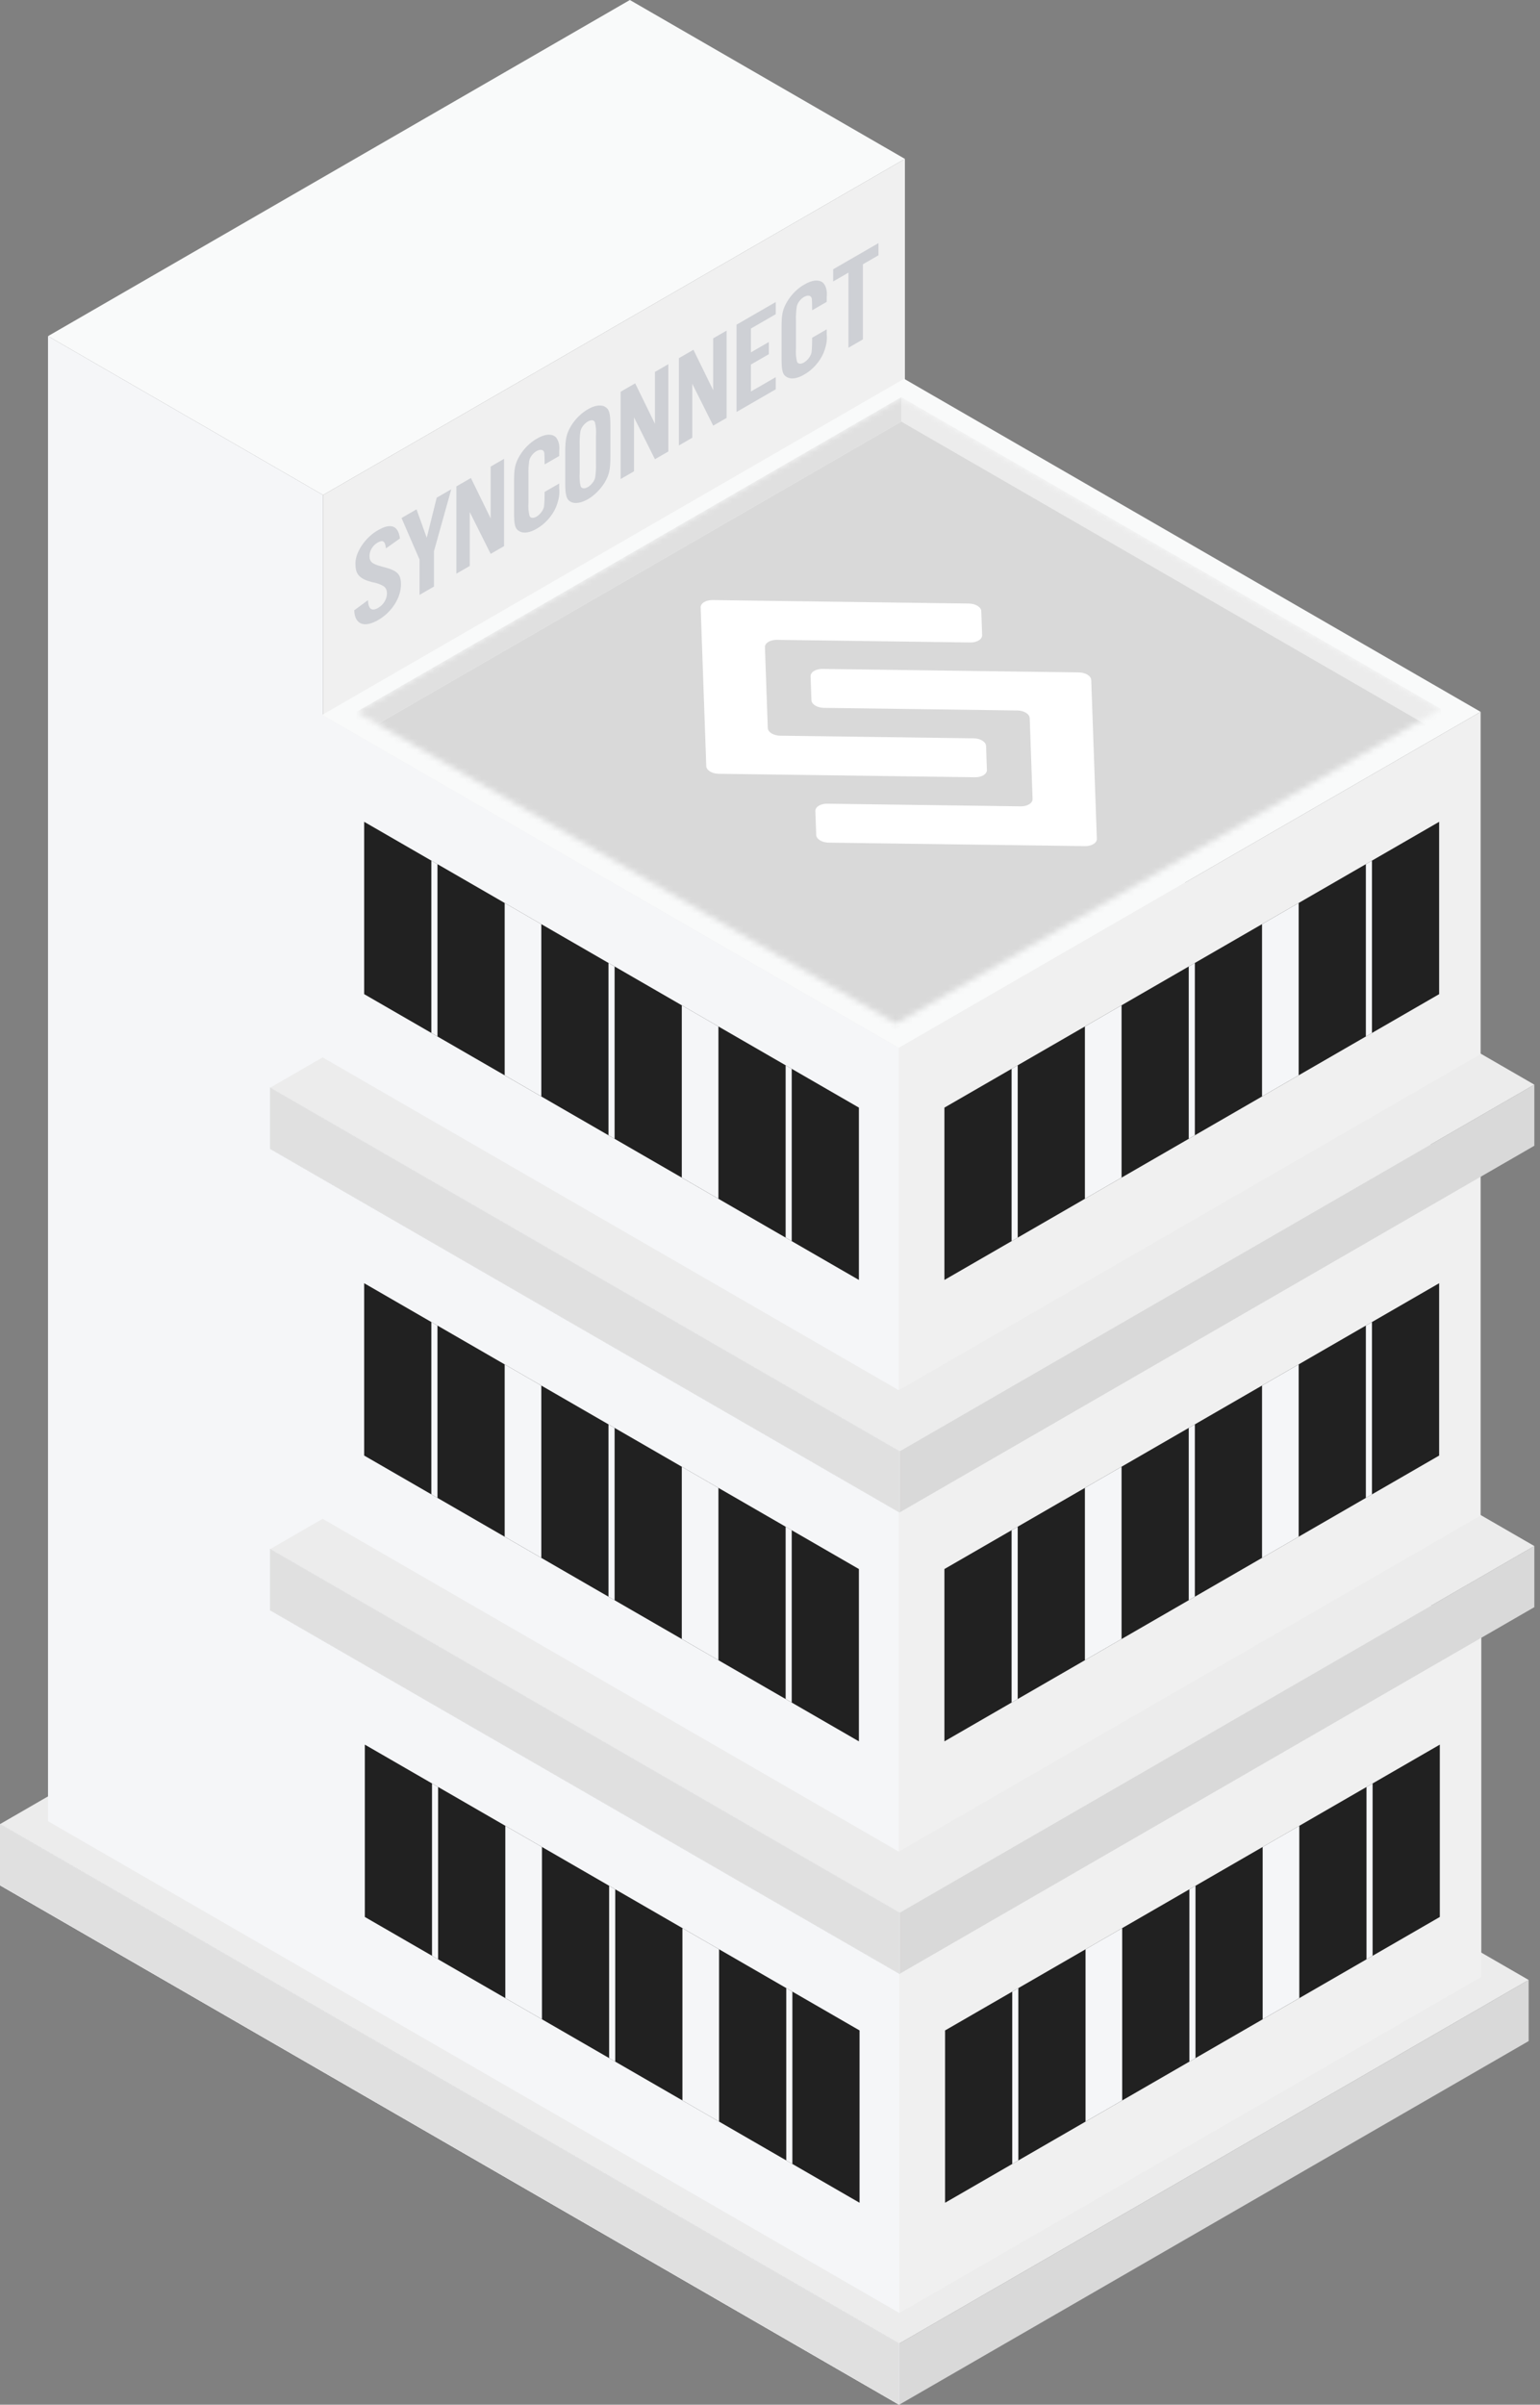
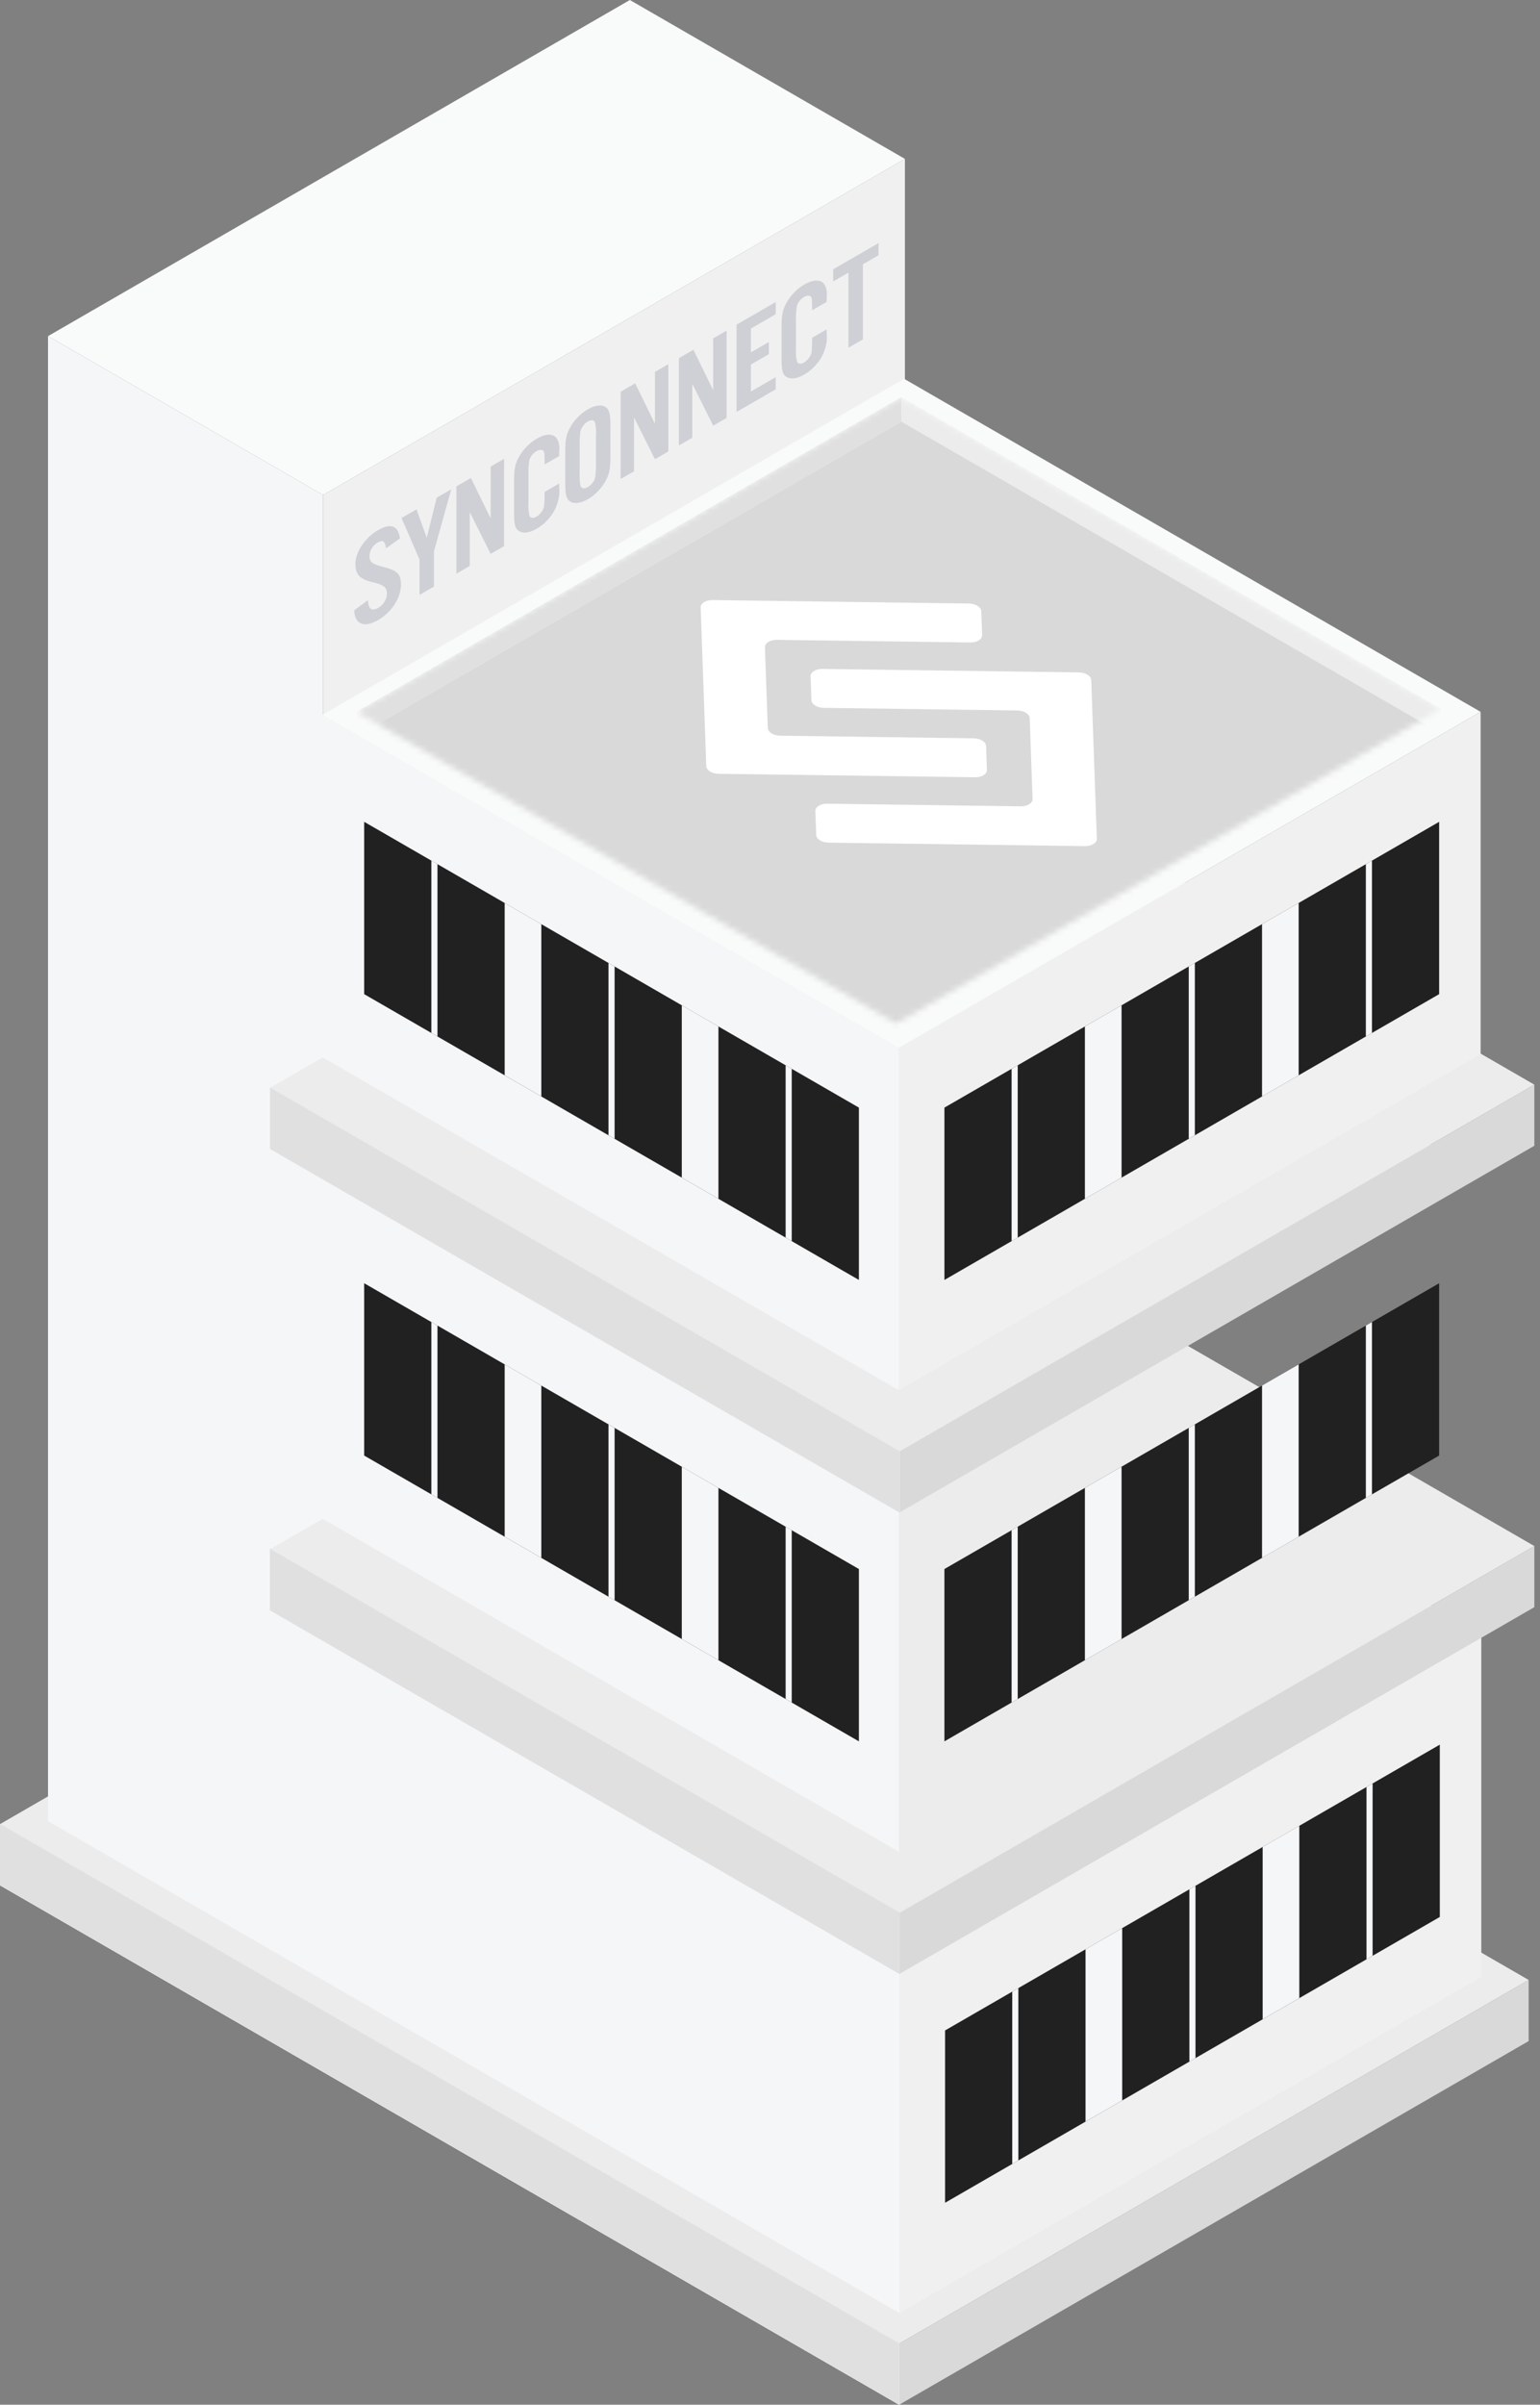
<svg xmlns="http://www.w3.org/2000/svg" width="264" height="412" viewBox="0 0 264 412" fill="none">
  <rect x="0" y="0" width="264" height="412" fill="#808080" stroke="none" />
  <rect width="178.001" height="124.601" transform="matrix(0.866 0.5 -0.866 0.5 107.906 250.229)" fill="#ECECEC" />
  <rect width="178.001" height="10.471" transform="matrix(0.866 0.5 0 1 -0.004 312.529)" fill="#F5F6F8" />
  <rect width="124.601" height="10.471" transform="matrix(0.866 -0.5 0 1 154.152 401.529)" fill="#D9D9D9" />
  <rect width="178.001" height="10.471" transform="matrix(0.866 0.5 0 1 -0.004 312.529)" fill="#212121" />
  <rect width="178.001" height="10.471" transform="matrix(0.866 0.5 0 1 -0.004 312.529)" fill="#F5F6F8" />
  <rect width="178.001" height="10.471" transform="matrix(0.866 0.5 0 1 -0.004 312.529)" fill="#F5F6F8" />
  <rect width="178.001" height="10.471" transform="matrix(0.866 0.5 0 1 -0.004 312.529)" fill="#F5F6F8" />
  <rect width="178.001" height="10.471" transform="matrix(0.866 0.5 0 1 -0.004 312.529)" fill="#F5F6F8" />
  <rect width="178.001" height="10.471" transform="matrix(0.866 0.5 0 1 -0.004 312.529)" fill="#E0E0E0" />
  <rect width="54.447" height="115.177" transform="matrix(0.866 0.5 -0.866 0.5 107.977 0)" fill="#F9FAFA" />
  <rect width="54.447" height="254.437" transform="matrix(0.866 0.5 0 1 8.23 57.588)" fill="#F5F6F8" />
  <rect width="115.177" height="254.437" transform="matrix(0.866 -0.5 0 1 55.383 84.812)" fill="#F0F0F0" />
  <rect width="114.13" height="115.177" transform="matrix(0.866 0.5 -0.866 0.5 155.098 223.004)" fill="#F9FAFA" />
  <rect width="114.13" height="58.636" transform="matrix(0.866 0.5 0 1 55.352 280.592)" fill="#F5F6F8" />
  <rect width="115.177" height="58.636" transform="matrix(0.866 -0.5 0 1 154.191 337.658)" fill="#F0F0F0" />
-   <rect width="97.933" height="29.526" transform="matrix(0.866 0.5 0 1 62.543 298.91)" fill="#212121" />
  <rect width="1.209" height="29.526" transform="matrix(0.866 0.5 0 1 74.059 305.561)" fill="#F5F6F8" />
  <rect width="7.254" height="29.526" transform="matrix(0.866 0.5 0 1 116.988 330.346)" fill="#F5F6F8" />
  <rect width="7.254" height="29.526" transform="matrix(0.866 0.5 0 1 86.625 312.814)" fill="#F5F6F8" />
  <rect width="1.209" height="29.526" transform="matrix(0.866 0.5 0 1 134.789 340.623)" fill="#F5F6F8" />
  <rect width="1.209" height="29.526" transform="matrix(0.866 0.5 0 1 104.422 323.092)" fill="#F5F6F8" />
  <rect width="97.933" height="29.526" transform="matrix(-0.866 0.5 0 1 246.824 298.91)" fill="#212121" />
  <rect width="1.209" height="29.526" transform="matrix(-0.866 0.5 0 1 235.305 305.561)" fill="#F5F6F8" />
  <rect width="7.254" height="29.526" transform="matrix(-0.866 0.5 0 1 192.375 330.346)" fill="#F5F6F8" />
  <rect width="7.254" height="29.526" transform="matrix(-0.866 0.5 0 1 222.738 312.814)" fill="#F5F6F8" />
  <rect width="1.209" height="29.526" transform="matrix(-0.866 0.5 0 1 174.574 340.623)" fill="#F5F6F8" />
  <rect width="1.209" height="29.526" transform="matrix(-0.866 0.5 0 1 204.941 323.092)" fill="#F5F6F8" />
  <rect width="124.601" height="125.648" transform="matrix(0.866 0.5 -0.866 0.5 155.125 202.586)" fill="#ECECEC" />
  <rect width="124.601" height="10.471" transform="matrix(0.866 0.5 0 1 46.309 265.41)" fill="#F5F6F8" />
  <rect width="125.648" height="10.471" transform="matrix(0.866 -0.5 0 1 154.215 327.711)" fill="#D9D9D9" />
  <rect width="124.601" height="10.471" transform="matrix(0.866 0.5 0 1 46.309 265.41)" fill="#212121" />
  <rect width="124.601" height="10.471" transform="matrix(0.866 0.5 0 1 46.309 265.41)" fill="#F5F6F8" />
  <rect width="124.601" height="10.471" transform="matrix(0.866 0.5 0 1 46.309 265.41)" fill="#F5F6F8" />
  <rect width="124.601" height="10.471" transform="matrix(0.866 0.5 0 1 46.309 265.41)" fill="#F5F6F8" />
-   <rect width="124.601" height="10.471" transform="matrix(0.866 0.5 0 1 46.309 265.41)" fill="#F5F6F8" />
  <rect width="124.601" height="10.471" transform="matrix(0.866 0.5 0 1 46.309 265.41)" fill="#E0E0E0" />
  <rect width="114.13" height="115.177" transform="matrix(0.866 0.5 -0.866 0.5 154.984 143.951)" fill="#F9FAFA" />
  <rect width="114.13" height="58.636" transform="matrix(0.866 0.5 0 1 55.238 201.539)" fill="#F5F6F8" />
-   <rect width="115.177" height="58.636" transform="matrix(0.866 -0.5 0 1 154.078 258.605)" fill="#F0F0F0" />
  <rect width="97.933" height="29.526" transform="matrix(0.866 0.5 0 1 62.43 219.857)" fill="#212121" />
  <rect width="1.209" height="29.526" transform="matrix(0.866 0.5 0 1 73.949 226.508)" fill="#F5F6F8" />
  <rect width="7.254" height="29.526" transform="matrix(0.866 0.5 0 1 116.879 251.293)" fill="#F5F6F8" />
  <rect width="7.254" height="29.526" transform="matrix(0.866 0.5 0 1 86.516 233.762)" fill="#F5F6F8" />
  <rect width="1.209" height="29.526" transform="matrix(0.866 0.5 0 1 134.68 261.57)" fill="#F5F6F8" />
  <rect width="1.209" height="29.526" transform="matrix(0.866 0.5 0 1 104.312 244.039)" fill="#F5F6F8" />
  <rect width="97.933" height="29.526" transform="matrix(-0.866 0.5 0 1 246.711 219.857)" fill="#212121" />
  <rect width="1.209" height="29.526" transform="matrix(-0.866 0.5 0 1 235.195 226.508)" fill="#F5F6F8" />
  <rect width="7.254" height="29.526" transform="matrix(-0.866 0.5 0 1 192.266 251.293)" fill="#F5F6F8" />
  <rect width="7.254" height="29.526" transform="matrix(-0.866 0.5 0 1 222.629 233.762)" fill="#F5F6F8" />
  <rect width="1.209" height="29.526" transform="matrix(-0.866 0.5 0 1 174.465 261.57)" fill="#F5F6F8" />
  <rect width="1.209" height="29.526" transform="matrix(-0.866 0.5 0 1 204.832 244.039)" fill="#F5F6F8" />
  <rect width="124.601" height="125.648" transform="matrix(0.866 0.5 -0.866 0.5 155.125 123.533)" fill="#ECECEC" />
  <rect width="124.601" height="10.471" transform="matrix(0.866 0.5 0 1 46.309 186.357)" fill="#F5F6F8" />
  <rect width="125.648" height="10.471" transform="matrix(0.866 -0.5 0 1 154.215 248.658)" fill="#D9D9D9" />
  <rect width="124.601" height="10.471" transform="matrix(0.866 0.5 0 1 46.309 186.357)" fill="#212121" />
  <rect width="124.601" height="10.471" transform="matrix(0.866 0.5 0 1 46.309 186.357)" fill="#F5F6F8" />
  <rect width="124.601" height="10.471" transform="matrix(0.866 0.5 0 1 46.309 186.357)" fill="#F5F6F8" />
  <rect width="124.601" height="10.471" transform="matrix(0.866 0.5 0 1 46.309 186.357)" fill="#F5F6F8" />
  <rect width="124.601" height="10.471" transform="matrix(0.866 0.5 0 1 46.309 186.357)" fill="#F5F6F8" />
  <rect width="124.601" height="10.471" transform="matrix(0.866 0.5 0 1 46.309 186.357)" fill="#E0E0E0" />
  <rect width="114.13" height="115.177" transform="matrix(0.866 0.5 -0.866 0.5 154.984 64.897)" fill="#F9FAFA" />
  <rect width="114.13" height="58.636" transform="matrix(0.866 0.5 0 1 55.238 122.484)" fill="#F5F6F8" />
  <rect width="115.177" height="58.636" transform="matrix(0.866 -0.5 0 1 154.078 179.551)" fill="#F0F0F0" />
  <rect width="97.933" height="29.526" transform="matrix(0.866 0.5 0 1 62.43 140.803)" fill="#212121" />
  <rect width="1.209" height="29.526" transform="matrix(0.866 0.5 0 1 73.949 147.453)" fill="#F5F6F8" />
  <rect width="7.254" height="29.526" transform="matrix(0.866 0.5 0 1 116.879 172.238)" fill="#F5F6F8" />
  <rect width="7.254" height="29.526" transform="matrix(0.866 0.5 0 1 86.516 154.707)" fill="#F5F6F8" />
  <rect width="1.209" height="29.526" transform="matrix(0.866 0.5 0 1 134.68 182.516)" fill="#F5F6F8" />
  <rect width="1.209" height="29.526" transform="matrix(0.866 0.5 0 1 104.312 164.984)" fill="#F5F6F8" />
  <rect width="97.933" height="29.526" transform="matrix(-0.866 0.5 0 1 246.711 140.803)" fill="#212121" />
  <rect width="1.209" height="29.526" transform="matrix(-0.866 0.5 0 1 235.195 147.453)" fill="#F5F6F8" />
  <rect width="7.254" height="29.526" transform="matrix(-0.866 0.5 0 1 192.266 172.238)" fill="#F5F6F8" />
  <rect width="7.254" height="29.526" transform="matrix(-0.866 0.5 0 1 222.629 154.707)" fill="#F5F6F8" />
  <rect width="1.209" height="29.526" transform="matrix(-0.866 0.5 0 1 174.465 182.516)" fill="#F5F6F8" />
  <rect width="1.209" height="29.526" transform="matrix(-0.866 0.5 0 1 204.832 164.984)" fill="#F5F6F8" />
  <mask id="mask0_1615_342216" style="mask-type:alpha" maskUnits="userSpaceOnUse" x="61" y="68" width="186" height="108">
    <rect width="106.801" height="107.848" transform="matrix(0.866 0.5 -0.866 0.5 154.508 68.039)" fill="#D9D9D9" />
  </mask>
  <g mask="url(#mask0_1615_342216)">
    <rect width="106.801" height="4.188" transform="matrix(0.866 0.5 0 1 154.508 68.039)" fill="#ECECEC" />
    <rect width="107.848" height="4.188" transform="matrix(0.866 -0.5 0 1 61.109 121.963)" fill="#E0E0E0" />
    <rect width="106.801" height="107.848" transform="matrix(0.866 0.5 -0.866 0.5 154.508 72.227)" fill="#D9D9D9" />
  </g>
  <path d="M169.184 131.914L169.039 127.81C169.027 127.469 168.797 127.14 168.399 126.894C168.002 126.648 167.47 126.506 166.92 126.498L133.741 126.049C133.192 126.04 132.661 125.897 132.264 125.652C131.867 125.406 131.636 125.078 131.621 124.738L131.131 110.882C131.12 110.542 131.328 110.219 131.708 109.984C132.088 109.749 132.61 109.621 133.159 109.627L166.336 110.075C166.886 110.083 167.409 109.955 167.79 109.719C168.17 109.484 168.377 109.161 168.365 108.82L168.222 104.717C168.208 104.377 167.978 104.048 167.58 103.803C167.183 103.557 166.652 103.414 166.102 103.406L122.142 102.81C121.592 102.804 121.07 102.932 120.69 103.167C120.31 103.403 120.103 103.725 120.113 104.065L121.075 131.262C121.088 131.602 121.319 131.931 121.716 132.177C122.113 132.423 122.644 132.565 123.194 132.574L167.155 133.169C167.705 133.176 168.227 133.048 168.607 132.812C168.987 132.577 169.195 132.254 169.184 131.914Z" fill="white" />
  <path d="M138.96 115.862L139.104 119.966C139.116 120.306 139.346 120.635 139.744 120.881C140.141 121.127 140.673 121.269 141.223 121.277L174.403 121.727C174.952 121.736 175.483 121.879 175.88 122.125C176.277 122.37 176.508 122.699 176.523 123.038L177.013 136.894C177.024 137.234 176.816 137.557 176.436 137.792C176.056 138.027 175.534 138.156 174.985 138.149L141.806 137.7C141.256 137.693 140.733 137.821 140.353 138.056C139.972 138.291 139.766 138.615 139.777 138.955L139.923 143.06C139.936 143.4 140.167 143.728 140.564 143.974C140.961 144.22 141.493 144.362 142.042 144.371L186.003 144.966C186.552 144.973 187.074 144.844 187.454 144.609C187.834 144.374 188.042 144.051 188.031 143.711L187.069 116.514C187.056 116.174 186.825 115.845 186.428 115.599C186.031 115.354 185.5 115.211 184.95 115.203L140.989 114.607C140.439 114.6 139.917 114.729 139.537 114.964C139.157 115.199 138.949 115.522 138.96 115.862Z" fill="white" />
  <path d="M66.164 93.956C66.014 92.697 65.645 92.439 64.729 92.968C63.89 93.452 63.346 94.351 63.346 95.248C63.346 96.281 63.792 96.627 65.547 97.092C68.119 97.735 68.735 98.327 68.735 100.141C68.735 102.432 67.153 104.89 64.831 106.231C62.406 107.631 60.8 106.965 60.727 104.562L63.074 102.828C63.147 104.356 63.715 104.79 64.831 104.146C65.743 103.619 66.339 102.646 66.339 101.639C66.325 101.059 66.099 100.623 65.694 100.396C65.128 100.068 64.482 99.847 63.768 99.736C61.687 99.189 60.946 98.427 60.946 96.767C60.901 96.312 60.969 95.788 61.146 95.231C61.323 94.673 61.604 94.094 61.971 93.533C62.338 92.971 62.783 92.439 63.276 91.972C63.768 91.504 64.298 91.113 64.831 90.822C67.008 89.565 68.269 90.051 68.565 92.255L66.164 93.956Z" fill="#CED0D5" />
  <path d="M74.395 100.494L71.921 101.922V95.87L68.832 88.75L71.403 87.266L73.155 92.131L74.864 85.267L77.362 83.825L74.395 94.442V100.494Z" fill="#CED0D5" />
  <path d="M84.114 94.895L80.53 87.727V96.964L78.231 98.292V83.336L80.728 81.894L84.114 88.821V79.939L86.414 78.611V93.567L84.114 94.895Z" fill="#CED0D5" />
  <path d="M93.364 79.572C93.364 78.696 93.34 78.036 93.316 77.691C93.301 77.385 93.154 77.172 92.906 77.097C92.656 77.021 92.324 77.088 91.977 77.284C91.672 77.459 91.376 77.728 91.145 78.042C90.913 78.356 90.761 78.694 90.716 78.994C90.607 79.807 90.566 80.587 90.595 81.326V86.081C90.537 86.91 90.594 87.676 90.765 88.359C90.835 88.562 90.991 88.688 91.211 88.715C91.43 88.743 91.7 88.672 91.977 88.512C92.334 88.297 92.673 87.964 92.918 87.587C93.164 87.21 93.296 86.82 93.287 86.501C93.341 86.066 93.364 84.953 93.364 84.279L95.862 82.837V83.691C95.983 84.622 95.785 85.748 95.292 86.936C94.982 87.658 94.509 88.383 93.927 89.028C93.346 89.673 92.68 90.212 92.006 90.581C91.456 90.912 90.909 91.127 90.408 91.211C89.906 91.295 89.463 91.245 89.11 91.064C88.295 90.638 88.121 90 88.121 87.667V82.599C88.121 80.245 88.296 79.406 89.11 78.037C89.463 77.45 89.906 76.888 90.408 76.392C90.909 75.896 91.455 75.48 92.006 75.174C92.666 74.769 93.322 74.531 93.901 74.485C94.481 74.44 94.962 74.588 95.294 74.915C95.774 75.48 95.972 76.315 95.864 77.32V78.129L93.364 79.572Z" fill="#CED0D5" />
  <path d="M104.639 78.211C104.639 80.433 104.441 81.352 103.65 82.685C103.291 83.265 102.848 83.82 102.351 84.311C101.854 84.803 101.315 85.221 100.769 85.536C100.223 85.851 99.683 86.057 99.186 86.139C98.689 86.221 98.247 86.177 97.888 86.011C97.097 85.593 96.898 84.876 96.898 82.68V77.454C96.898 75.258 97.097 74.313 97.888 72.981C98.244 72.396 98.688 71.836 99.189 71.342C99.689 70.847 100.234 70.431 100.783 70.121C101.328 69.799 101.868 69.59 102.364 69.51C102.86 69.429 103.299 69.478 103.65 69.654C104.441 70.073 104.639 70.767 104.639 72.985V78.211ZM99.371 81.006C99.315 81.841 99.373 82.614 99.541 83.306C99.613 83.512 99.775 83.637 100 83.662C100.224 83.687 100.5 83.61 100.782 83.443C101.087 83.266 101.38 82.997 101.611 82.683C101.842 82.37 101.996 82.034 102.044 81.733C102.154 80.919 102.194 80.138 102.165 79.398V74.662C102.226 73.824 102.167 73.052 101.991 72.365C101.922 72.162 101.765 72.036 101.547 72.009C101.328 71.981 101.059 72.053 100.782 72.213C100.473 72.389 100.172 72.66 99.936 72.977C99.699 73.295 99.542 73.638 99.493 73.943C99.385 74.755 99.345 75.535 99.371 76.275V81.006Z" fill="#CED0D5" />
  <path d="M112.275 78.678L108.69 71.511V80.748L106.391 82.075V67.119L108.888 65.677L112.275 72.604V63.722L114.574 62.395V77.35L112.275 78.678Z" fill="#CED0D5" />
  <path d="M122.263 72.926L118.678 65.757V74.996L116.379 76.323V61.367L118.875 59.926L122.261 66.853V57.971L124.56 56.644V71.6L122.263 72.926Z" fill="#CED0D5" />
  <path d="M132.985 53.831L128.731 56.287V60.369L131.801 58.596V60.682L128.731 62.454V67.074L132.985 64.618V66.701L126.262 70.583V55.627L132.985 51.745V53.831Z" fill="#CED0D5" />
  <path d="M139.225 53.161C139.225 52.285 139.201 51.625 139.177 51.28C139.163 50.974 139.016 50.761 138.767 50.685C138.518 50.609 138.186 50.677 137.839 50.873C137.533 51.048 137.237 51.318 137.006 51.632C136.774 51.947 136.624 52.286 136.582 52.585C136.467 53.4 136.426 54.181 136.456 54.919V59.67C136.398 60.499 136.455 61.265 136.626 61.947C136.696 62.151 136.853 62.276 137.072 62.304C137.291 62.332 137.561 62.26 137.839 62.101C138.195 61.885 138.534 61.553 138.779 61.176C139.025 60.799 139.158 60.408 139.149 60.09C139.202 59.654 139.225 58.541 139.225 57.868L141.723 56.426V57.279C141.844 58.211 141.646 59.337 141.154 60.524C140.843 61.247 140.37 61.972 139.788 62.617C139.206 63.263 138.539 63.801 137.865 64.17C137.315 64.501 136.768 64.716 136.267 64.8C135.765 64.884 135.322 64.834 134.97 64.653C134.154 64.227 133.98 63.589 133.98 61.256V56.189C133.98 53.835 134.155 52.995 134.97 51.627C135.322 51.04 135.766 50.478 136.267 49.982C136.768 49.486 137.315 49.07 137.865 48.764C138.526 48.359 139.181 48.12 139.761 48.075C140.34 48.029 140.822 48.178 141.154 48.505C141.633 49.069 141.831 49.905 141.723 50.909V51.719L139.225 53.161Z" fill="#CED0D5" />
  <path d="M147.925 58.15L145.451 59.578V46.708L142.832 48.22V46.135L150.597 41.651V43.737L147.925 45.28V58.15Z" fill="#CED0D5" />
</svg>